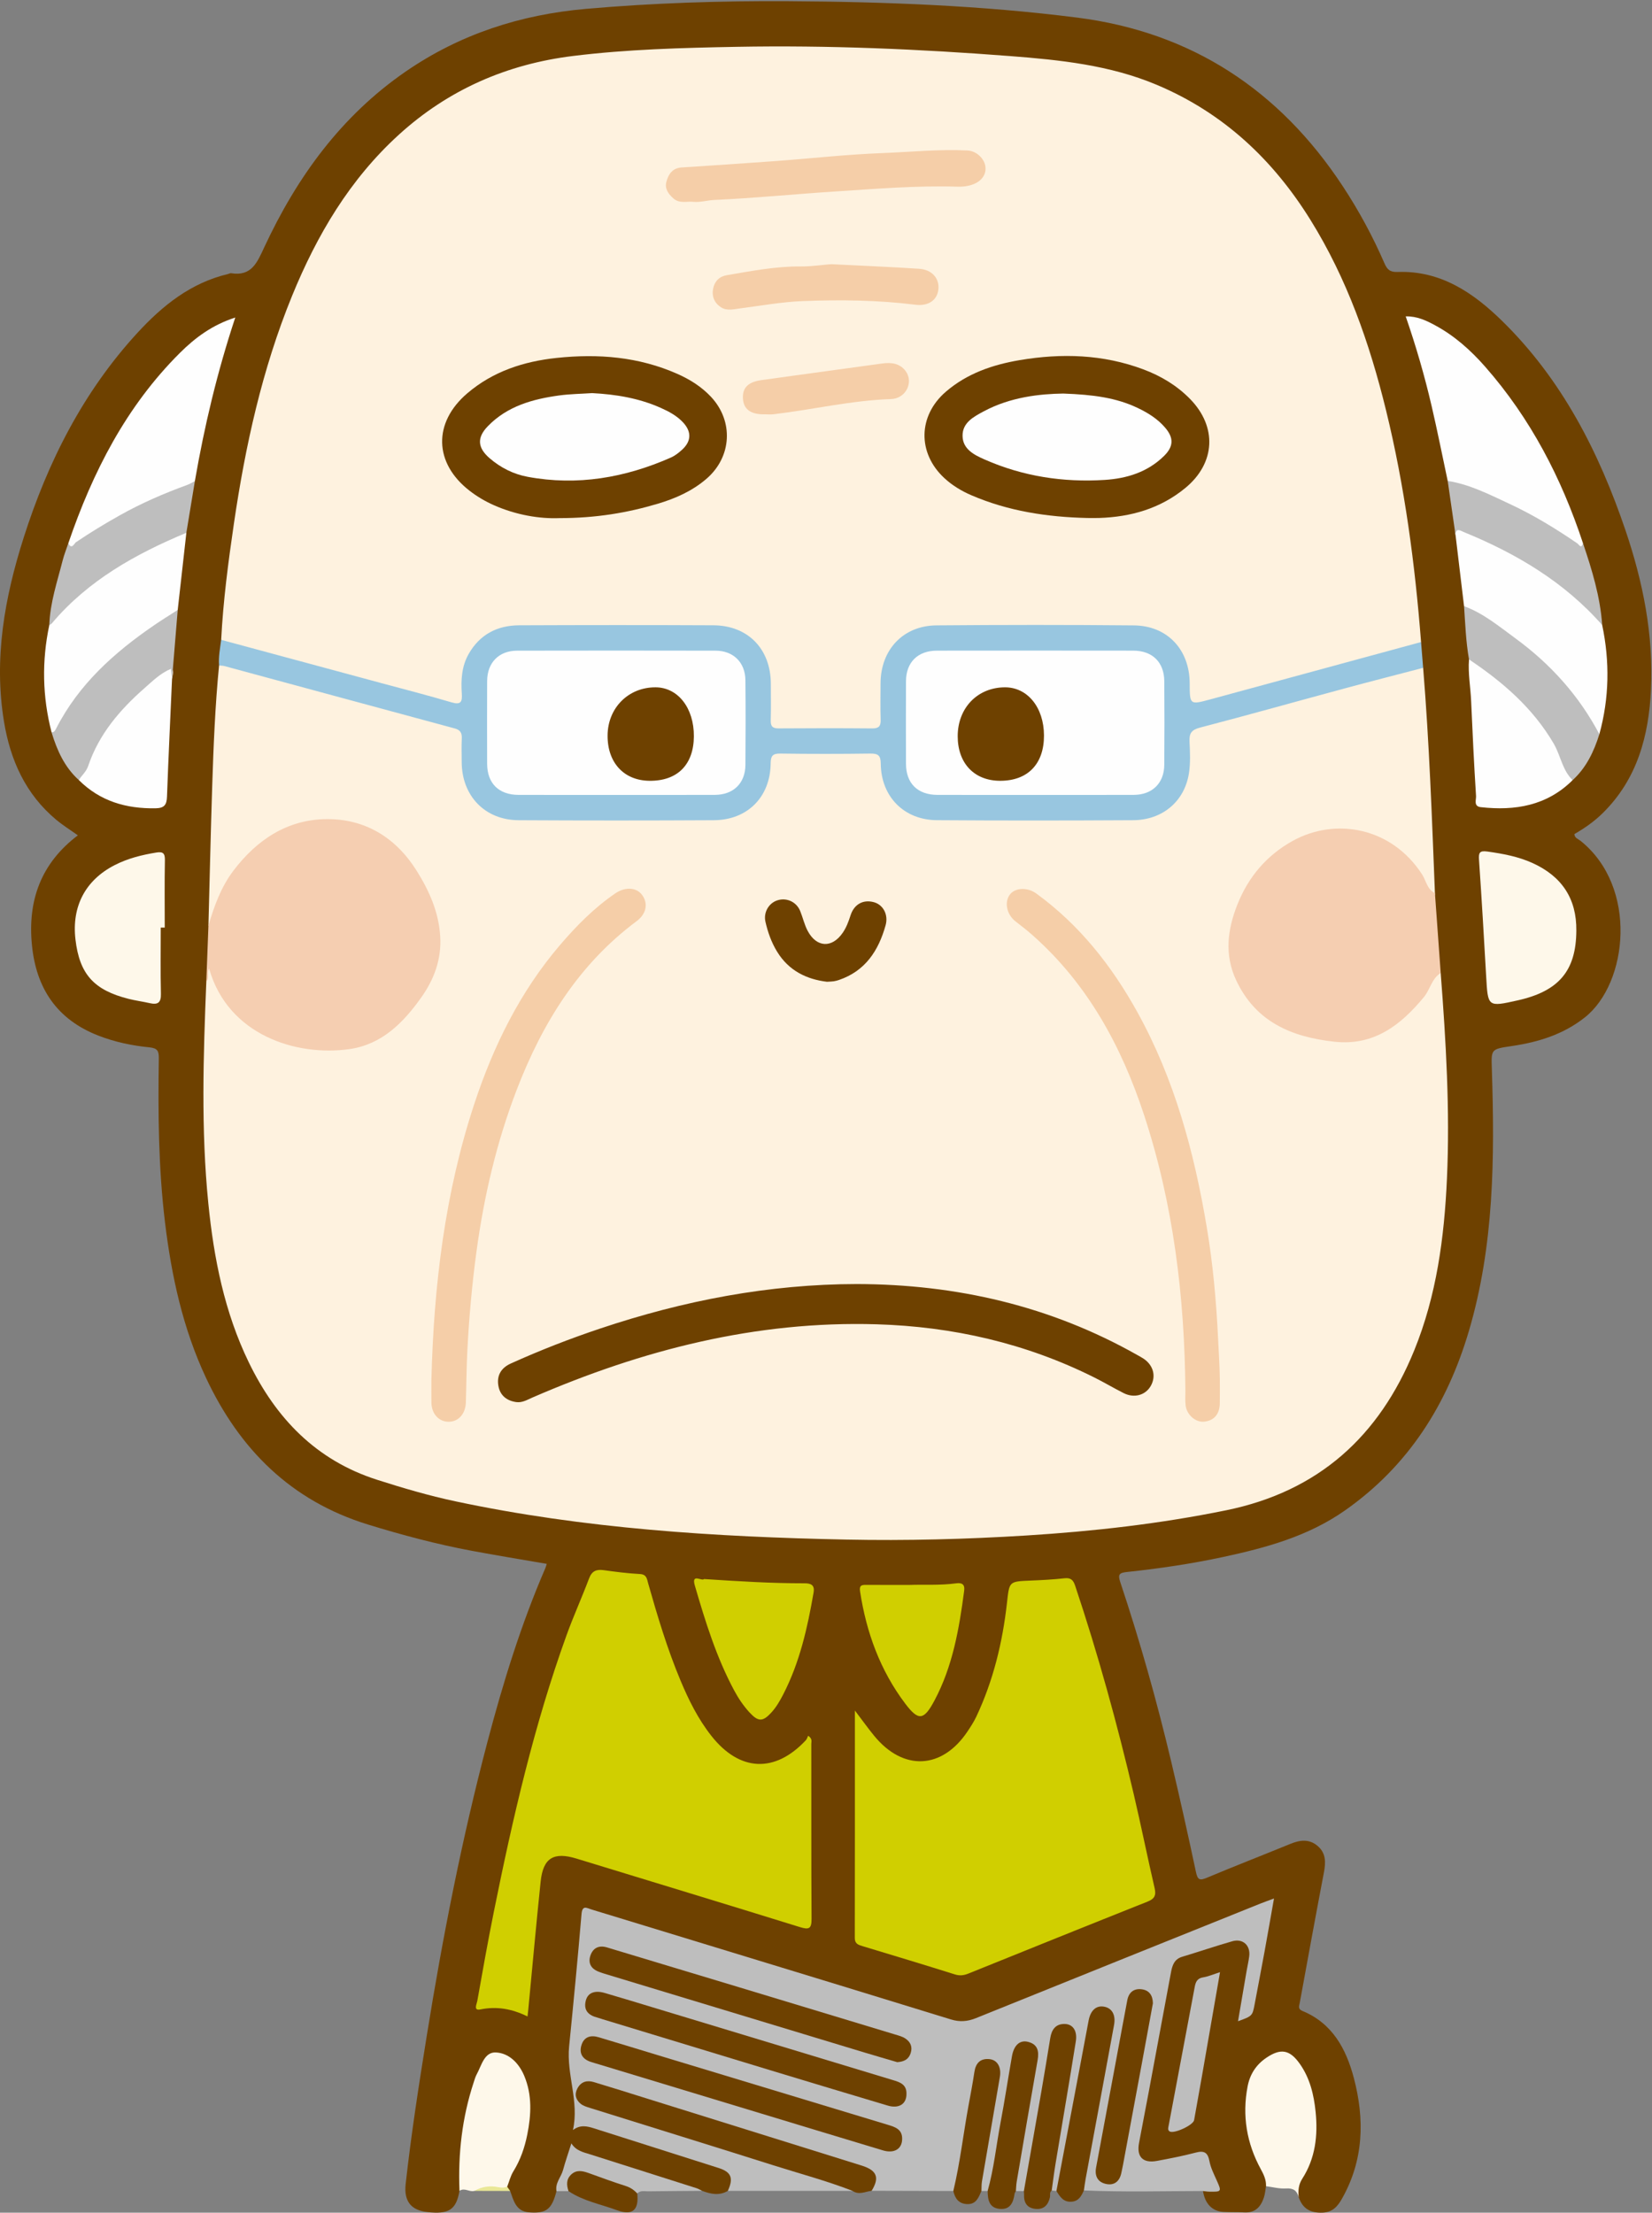
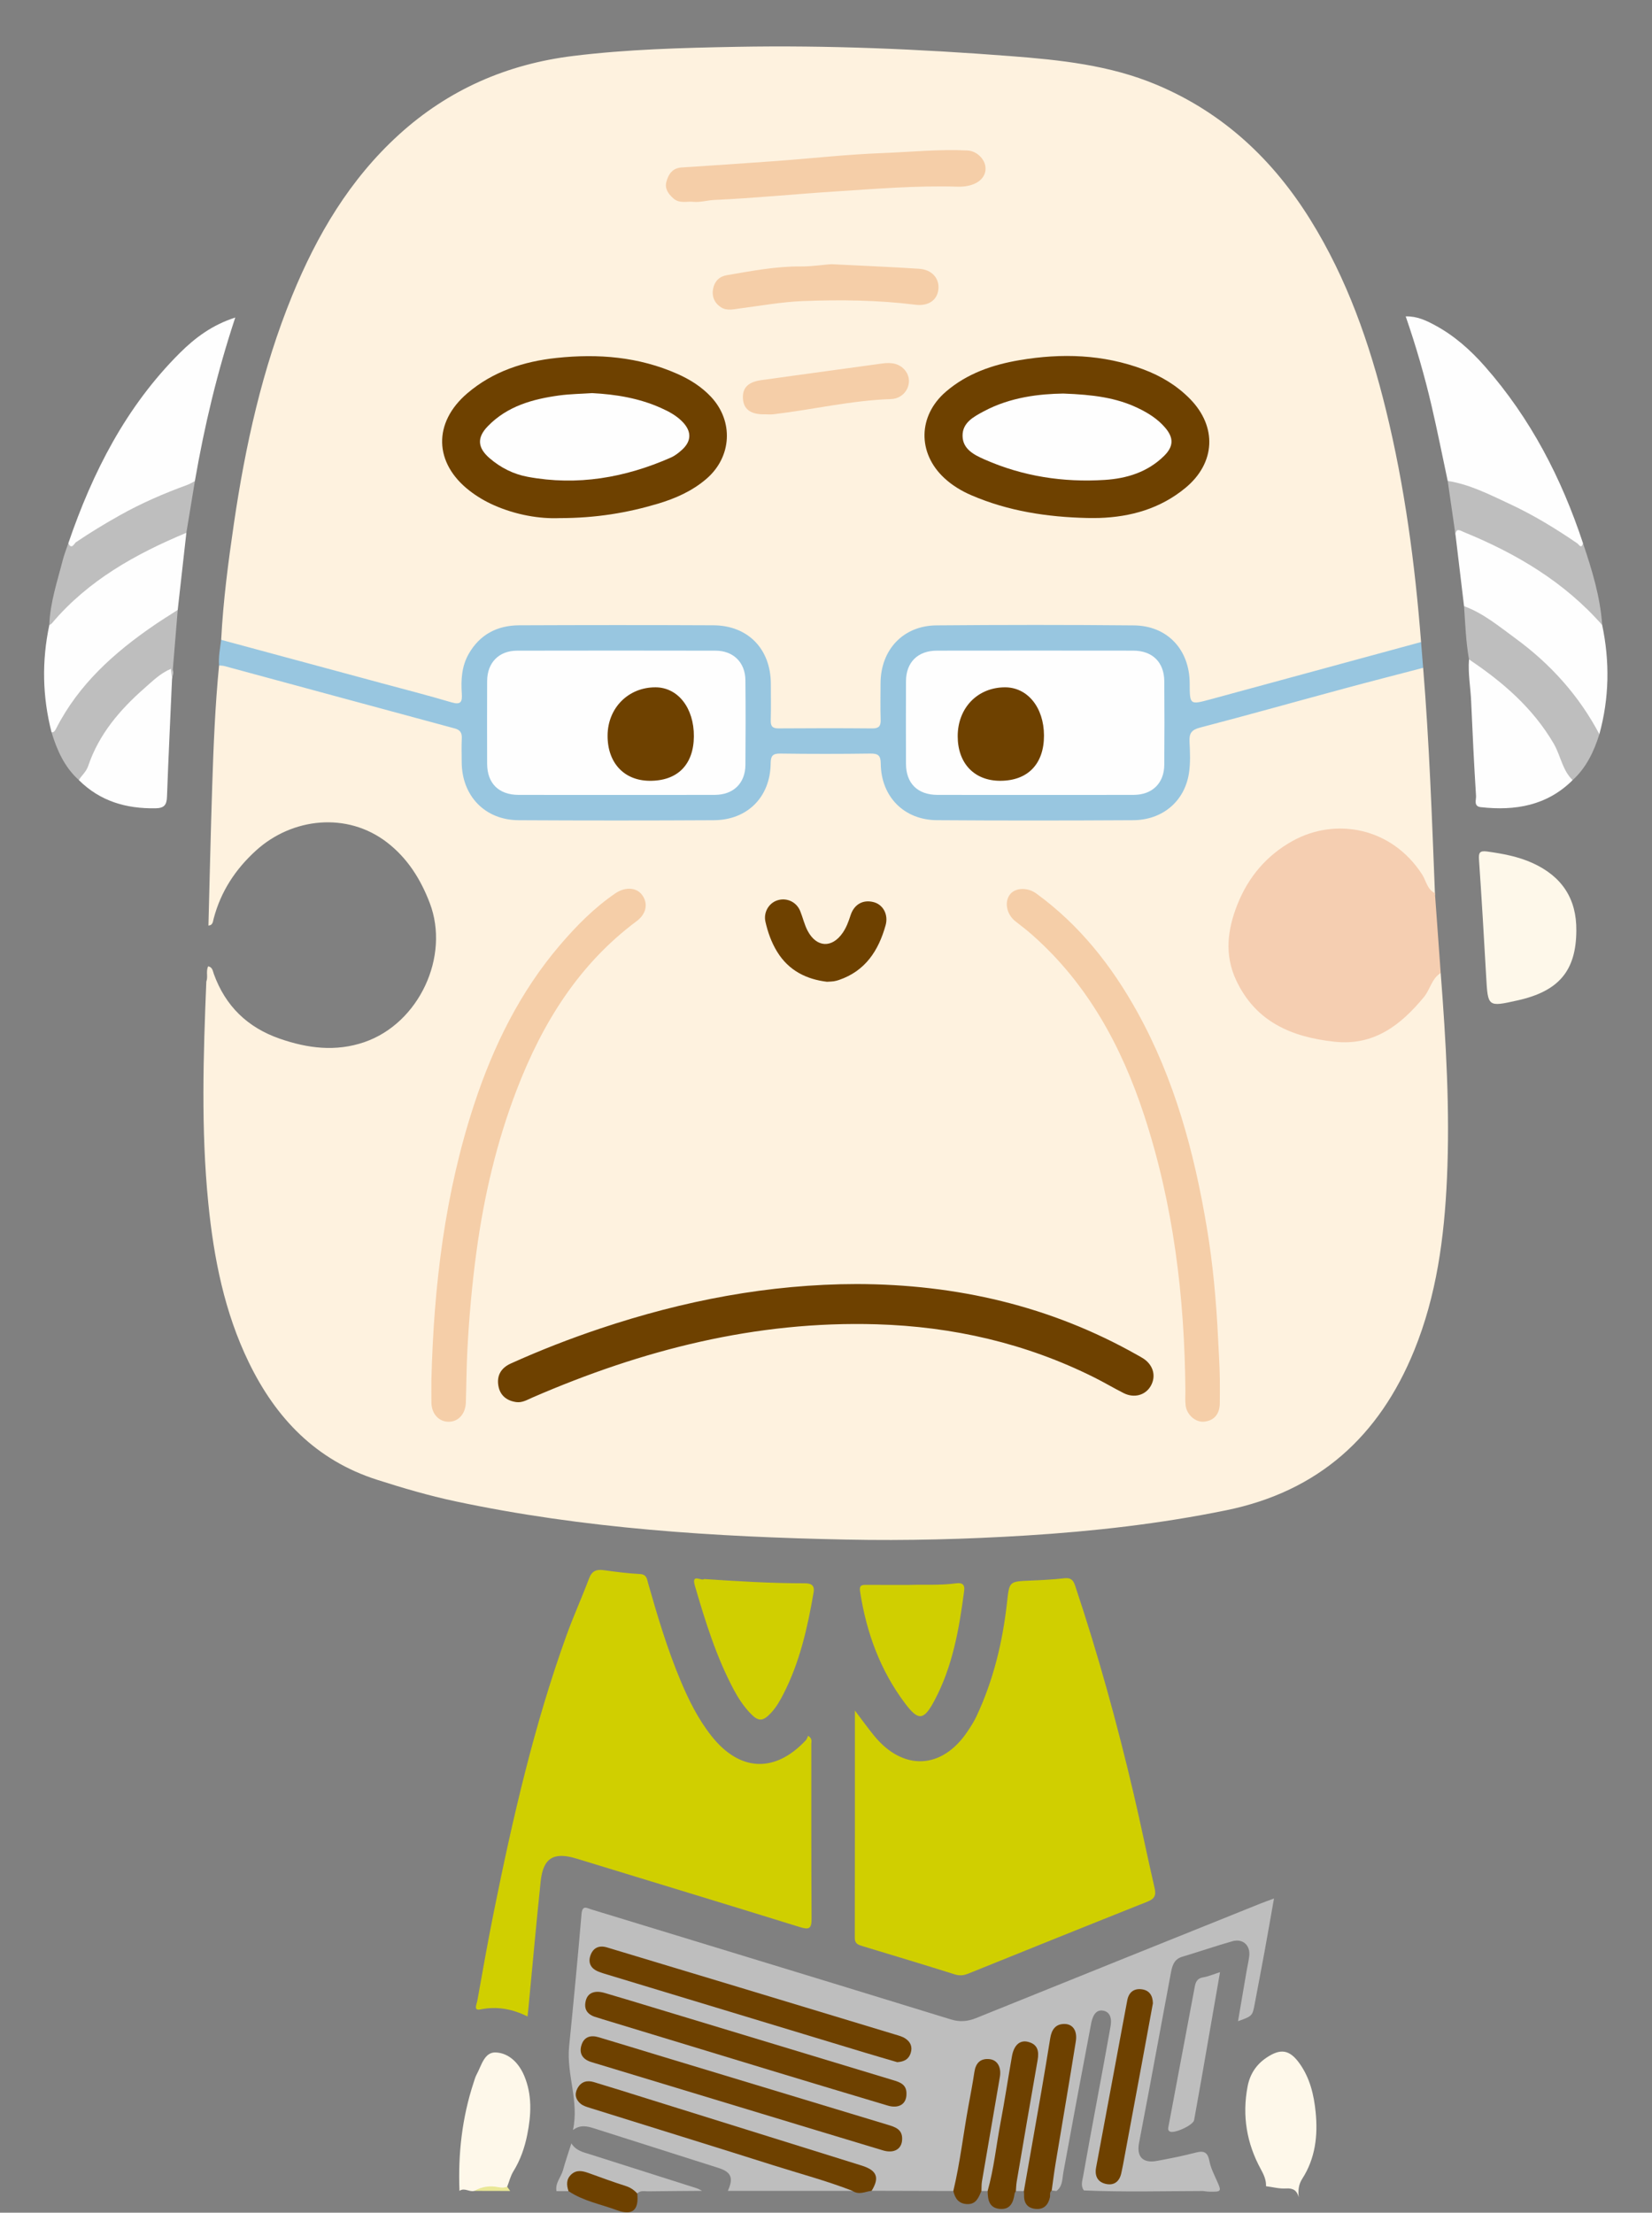
<svg xmlns="http://www.w3.org/2000/svg" version="1.1" x="0" y="0" width="769" height="1030" viewBox="0, 0, 769, 1030">
  <rect x="0" y="0" width="769" height="1030" fill="#808080" stroke="none" />
  <defs>
    <clipPath id="Clip_1">
-       <path d="M-0,1030 L768.71,1030 L768.71,0.54 L-0,0.54 z" />
-     </clipPath>
+       </clipPath>
  </defs>
  <g id="Layer_1">
    <g clip-path="url(#Clip_1)">
      <path d="M589.324,1017.68 C589.007,1019.44 588.895,1021.27 588.333,1022.95 C586.9,1027.24 584.331,1030.16 579.274,1029.88 C576.006,1029.7 572.719,1029.85 569.454,1029.65 C564.234,1029.32 560.908,1025.82 559.986,1019.92 C560.415,1019.38 560.955,1018.92 561.628,1018.87 C565.572,1018.58 565.583,1016.74 564.294,1013.53 C559.947,1002.7 560.055,1002.65 548.619,1005.34 C545.699,1006.02 542.763,1006.63 539.81,1007.14 C531.724,1008.55 527.545,1004.48 529.011,996.461 C530.928,985.977 532.918,975.507 534.894,965.035 C537.797,949.653 540.718,934.275 543.525,918.876 C544.451,913.794 546.96,910.418 552.01,908.858 C558.692,906.795 565.357,904.672 572.039,902.615 C578.907,900.5 583.651,904.729 582.674,911.83 C581.653,919.256 580.068,926.588 578.878,933.987 C578.698,935.109 578.225,936.257 579.003,937.639 C581.551,937.143 582.209,935.073 582.59,932.999 C585.202,918.75 588.015,904.538 590.443,890.256 C591.124,886.254 590.6,885.989 585.922,887.913 C553.576,901.214 521.016,913.982 488.573,927.041 C477.76,931.394 467.005,935.892 456.185,940.231 C451.172,942.242 446.31,942.587 441.099,940.993 C405.594,930.129 370.092,919.25 334.575,908.421 C315.463,902.593 296.372,896.695 277.253,890.89 C273.374,889.712 272.282,890.817 271.893,894.555 C270.535,907.623 269.541,920.723 268.258,933.797 C267.706,939.423 267.218,945.057 266.595,950.677 C266.042,955.668 265.886,960.643 266.908,965.591 C268.228,971.977 268.83,978.416 268.272,984.923 C268.052,987.486 268.36,989.17 271.624,988.728 C273.961,988.413 276.259,989.204 278.473,989.916 C297.02,995.881 315.655,1001.57 334.147,1007.7 C335.728,1008.23 337.319,1008.77 338.639,1009.83 C342.21,1012.71 342.266,1016.56 338.808,1019.86 C334.821,1022.2 330.84,1021.36 326.859,1019.84 C306.297,1015.29 286.694,1007.63 266.267,1001.47 C264.284,1007.58 262.607,1014.17 259.044,1019.98 C256.856,1028.48 254.33,1030.44 246.329,1029.86 C240.144,1029.41 239.097,1024.4 237.476,1019.9 C236.593,1019.13 235.033,1018.89 235.347,1017.17 C235.654,1013.76 237.385,1010.89 238.87,1007.92 C244.61,996.418 246.769,984.375 244.253,971.64 C243.276,966.697 240.854,962.669 236.823,959.62 C231.716,955.757 228.709,956.304 225.482,961.758 C222.747,966.38 220.885,971.391 219.689,976.582 C216.997,988.266 215.1,1000.073 215.184,1012.12 C215.202,1014.76 215.525,1017.48 213.886,1019.86 C212.356,1028.62 208.979,1030.85 198.914,1029.72 C191.449,1028.89 187.938,1024.77 188.835,1016.67 C191.38,993.678 194.929,970.827 198.603,947.992 C206.031,901.829 215.006,855.988 226.929,810.761 C234.176,783.274 242.546,756.143 253.846,729.997 C254.095,729.422 254.243,728.804 254.512,727.982 C242.757,725.944 231.12,724.056 219.536,721.887 C203.176,718.823 187.122,714.556 171.208,709.645 C135.45,698.61 111.504,674.655 95.931,641.471 C85.151,618.499 79.834,594.051 76.807,569 C73.742,543.644 73.541,518.185 73.93,492.709 C73.982,489.268 73.339,487.915 69.524,487.54 C61.427,486.743 53.449,485.058 45.787,482.079 C26.521,474.587 16.854,460.097 14.868,439.968 C12.824,419.261 18.996,401.9 36.247,388.847 C32.726,386.334 29.275,384.19 26.184,381.613 C11.913,369.713 4.817,353.876 1.866,335.968 C-2.965,306.65 2.12,278.273 10.968,250.445 C22.22,215.057 38.699,182.416 64.059,154.854 C75.684,142.22 88.858,131.656 106.125,127.562 C106.609,127.447 107.114,127.108 107.559,127.181 C117.116,128.745 119.726,122.164 123.004,115.119 C138.195,82.47 158.781,54.015 188.864,33.291 C214.131,15.884 242.343,6.805 272.703,4.136 C304.06,1.38 335.508,0.372 366.973,0.562 C411.936,0.835 456.886,2.523 501.499,8.207 C554.645,14.978 595.588,41.946 624.998,86.599 C632.515,98.013 639.006,109.997 644.44,122.526 C645.712,125.46 647.03,126.728 650.538,126.601 C670.597,125.874 685.786,136.231 699.25,149.416 C727.118,176.708 744.315,210.468 756.679,246.925 C764.801,270.873 769.729,295.471 768.532,320.901 C767.514,342.518 762.163,362.642 746.077,378.491 C742.135,382.374 737.663,385.518 732.871,388.261 C732.967,390.159 734.681,390.558 735.746,391.412 C762.56,412.928 757.835,457.646 737.787,473.564 C727.782,481.509 716.182,485.088 703.876,486.917 C693.813,488.412 694.15,488.27 694.466,498.18 C695.77,539.037 695.505,579.789 683.786,619.505 C673.687,653.731 655.624,682.432 625.954,703.197 C608.912,715.124 589.426,720.454 569.538,724.742 C554.733,727.935 539.747,730.148 524.692,731.751 C521.082,732.136 520.26,732.798 521.484,736.469 C530.635,763.912 538.477,791.741 545.16,819.883 C549.23,837.023 553.055,854.223 556.717,871.454 C557.495,875.113 558.461,875.502 561.816,874.089 C574.678,868.672 587.703,863.643 600.617,858.345 C605.069,856.519 609.332,855.922 613.274,859.225 C617.239,862.547 617.178,866.87 616.285,871.563 C612.429,891.82 608.719,912.106 605.017,932.392 C604.781,933.687 604.035,935.178 606.22,936.075 C620.217,941.818 626.618,953.722 630.201,967.287 C635.285,986.536 634.82,1005.5 624.746,1023.38 C622.758,1026.91 620.467,1029.81 615.61,1029.99 C609.937,1030.2 606.368,1028.11 604.553,1022.83 C603.417,1018.41 604.819,1014.7 606.656,1010.56 C613.833,994.369 613.235,978.148 604.413,962.673 C600.278,955.42 595.325,955.055 588.83,960.368 C583.155,965.01 581.594,971.361 581.219,978.146 C580.598,989.361 582.982,999.931 588.363,1009.85 C589.637,1012.2 592.193,1014.7 589.324,1017.68" fill="#6E4100" />
    </g>
    <path d="M338.808,1019.86 C341.498,1013.93 340.448,1011.1 334.549,1009.21 C315.231,1003.02 295.877,996.945 276.557,990.762 C273.27,989.71 270.116,988.968 266.704,991.53 C269.676,978.197 263.621,965.636 264.923,952.631 C266.979,932.099 268.957,911.559 270.695,890.999 C271.061,886.678 273.133,888.185 275.276,888.839 C296.428,895.292 317.58,901.747 338.729,908.212 C373.39,918.808 408.058,929.378 442.693,940.059 C446.756,941.312 450.416,941.017 454.314,939.441 C498.418,921.617 542.557,903.878 586.69,886.125 C588.53,885.385 590.407,884.735 593.04,883.756 C591.502,892.412 590.096,900.526 588.613,908.625 C587.115,916.804 585.538,924.968 583.999,933.14 C583.012,938.377 582.893,938.508 576.291,940.885 C577.657,932.886 578.957,925.235 580.272,917.587 C580.667,915.293 581.195,913.017 581.5,910.712 C582.176,905.611 578.569,902.241 573.624,903.66 C565.796,905.905 558.08,908.541 550.279,910.886 C546.59,911.995 545.689,914.932 545.094,918.111 C541.638,936.582 538.227,955.061 534.779,973.534 C533.285,981.541 531.751,989.541 530.219,997.541 C528.984,1003.99 532.018,1007.13 538.579,1005.9 C544.625,1004.77 550.679,1003.6 556.622,1002.03 C560.535,1001 562.236,1001.97 562.991,1006.02 C563.56,1009.07 565.043,1011.98 566.329,1014.86 C568.718,1020.21 568.707,1020.31 562.946,1020.22 C561.958,1020.21 560.973,1020.02 559.986,1019.92 C541.506,1019.96 523.023,1020.47 504.547,1019.65 C502.94,1017.48 503.821,1015.16 504.216,1012.91 C508.2,990.303 512.603,967.767 516.619,945.162 C516.91,943.526 517.299,941.89 517.129,940.212 C516.906,938.011 515.835,936.403 513.577,935.962 C511.242,935.505 509.775,936.794 508.869,938.784 C508.105,940.463 507.861,942.299 507.519,944.094 C503.243,966.483 499.071,988.891 494.981,1011.31 C494.432,1014.32 494.703,1017.75 491.76,1019.91 C491.029,1019.83 490.297,1019.75 489.566,1019.68 C487.937,1017.56 488.646,1015.23 489.02,1012.96 C492.236,993.455 495.492,973.953 498.743,954.45 C499.071,952.481 499.445,950.514 499.208,948.508 C498.956,946.378 498.131,944.544 495.792,944.176 C493.474,943.811 492.048,945.304 491.124,947.186 C489.938,949.604 489.686,952.29 489.251,954.908 C485.983,974.577 482.716,994.246 479.381,1013.9 C479,1016.14 479.054,1018.64 476.61,1019.97 C475.369,1019.95 474.128,1019.94 472.887,1019.92 C471.004,1018.06 471.92,1015.86 472.256,1013.8 C474.936,997.399 477.818,981.033 480.686,964.664 C481.145,962.046 481.825,959.44 481.693,956.769 C481.575,954.39 480.356,952.585 477.922,952.128 C475.579,951.688 474.249,953.251 473.295,955.139 C472.534,956.646 472.358,958.315 472.076,959.953 C469.062,977.476 465.901,994.975 462.935,1012.51 C462.488,1015.15 462.839,1018.33 459.744,1019.91 C458.782,1019.91 457.819,1019.91 456.856,1019.91 C454.866,1017.89 455.813,1015.52 456.173,1013.29 C458.51,998.813 460.917,984.351 463.492,969.916 C464.574,963.857 463.446,960.83 460.234,960.25 C457.148,959.693 455.442,962.145 454.274,968.573 C451.503,983.818 449.096,999.126 446.451,1014.39 C446.095,1016.45 446.263,1018.86 443.764,1019.91 C431.089,1019.88 418.413,1019.85 405.738,1019.81 C406.399,1011.81 406.108,1011.09 399.131,1008.91 C359.25,996.502 319.419,983.931 279.504,971.627 C278.074,971.186 276.656,970.663 275.151,970.549 C272.767,970.369 270.799,971.116 269.982,973.525 C269.148,975.988 270.368,977.718 272.451,978.893 C274.347,979.962 276.466,980.483 278.535,981.116 C308.131,990.177 337.625,999.566 367.181,1008.76 C375.602,1011.38 384.028,1013.98 392.428,1016.67 C394.192,1017.23 396.535,1017.19 396.853,1019.85 C377.505,1019.85 358.156,1019.86 338.808,1019.86" fill="#BEBEBE" />
    <path d="M396.853,1019.85 C384.784,1015.16 372.273,1011.83 359.949,1007.93 C331.592,998.953 303.17,990.178 274.785,981.289 C273.215,980.798 271.495,980.303 270.273,979.291 C268.029,977.433 267.293,974.96 268.786,972.161 C270.485,968.976 273.236,968.259 276.414,969.21 C284.69,971.687 292.925,974.303 301.172,976.877 C334.488,987.274 367.806,997.667 401.115,1008.08 C408.237,1010.31 409.528,1013.67 405.738,1019.81 C402.778,1020.19 399.823,1021.91 396.853,1019.85" fill="#6E4100" />
    <path d="M589.324,1017.68 C589.444,1014.75 588.284,1012.29 586.896,1009.75 C580.313,997.677 578.161,984.826 580.747,971.262 C581.822,965.622 584.67,961.148 589.482,957.891 C596.131,953.392 600.34,954.046 605.036,960.686 C609.777,967.391 611.62,975.156 612.42,983.128 C613.518,994.076 612.323,1004.68 606.181,1014.23 C604.466,1016.89 604.203,1019.79 604.553,1022.83 C603.752,1019.75 602.044,1018.5 598.616,1018.73 C595.558,1018.94 592.424,1018.07 589.324,1017.68" fill="#FEF8EA" />
    <path d="M213.886,1019.86 C213.188,1002.64 215.089,985.755 220.502,969.336 C220.916,968.078 221.265,966.767 221.897,965.618 C224.159,961.504 225.423,955.152 230.835,955.417 C236.94,955.716 241.535,960.373 244.013,966.259 C247.773,975.195 247.291,984.445 245.442,993.673 C244.233,999.7 242.256,1005.47 238.964,1010.78 C237.633,1012.93 237.027,1015.53 236.091,1017.92 C235.041,1019.33 233.691,1019.21 232.093,1019.03 C228.315,1018.6 224.53,1018.79 220.837,1019.86 C218.519,1020.56 216.204,1018.18 213.886,1019.86" fill="#FEF8EA" />
-     <path d="M491.76,1019.91 C495.435,1000.486 499.114,981.06 502.785,961.632 C504.112,954.608 505.408,947.577 506.748,940.555 C507.656,935.795 510.293,933.455 513.932,934.105 C517.621,934.764 519.452,937.906 518.585,942.637 C514.214,966.511 509.768,990.371 505.363,1014.24 C505.032,1016.03 504.817,1017.85 504.547,1019.65 C503.382,1022.18 502.232,1024.6 498.876,1024.89 C495.018,1025.22 493.422,1022.58 491.76,1019.91" fill="#6E4100" />
    <path d="M476.61,1019.97 C479.343,1004.41 482.1,988.863 484.798,973.302 C486.219,965.111 487.554,956.905 488.893,948.7 C489.53,944.801 491.388,942.051 495.67,942.159 C499.418,942.254 501.569,945.352 500.79,950.246 C497.76,969.298 494.474,988.31 491.326,1007.34 C490.648,1011.44 490.148,1015.56 489.566,1019.68 C488.448,1020.53 488.974,1021.81 488.727,1022.89 C487.923,1026.4 485.912,1028.57 482.167,1028.26 C478.458,1027.95 476.6,1025.72 476.701,1021.94 C476.718,1021.28 476.643,1020.63 476.61,1019.97" fill="#6E4100" />
    <path d="M459.744,1019.91 C462.677,1009.5 463.734,998.735 465.739,988.148 C467.686,977.863 469.242,967.505 471.058,957.194 C471.965,952.045 474.702,949.546 478.491,950.471 C483.029,951.579 483.745,954.787 483.007,958.975 C479.688,977.8 476.493,996.647 473.283,1015.49 C473.035,1016.95 473.014,1018.45 472.887,1019.92 C472.674,1020.36 472.333,1020.79 472.268,1021.25 C471.684,1025.35 470.203,1028.74 465.277,1028.23 C460.328,1027.73 459.824,1023.87 459.744,1019.91" fill="#6E4100" />
    <path d="M443.764,1019.91 C446.914,1006.83 448.394,993.453 450.825,980.245 C451.788,975.017 452.789,969.792 453.571,964.536 C454.187,960.398 456.314,958.118 460.544,958.521 C464.291,958.878 466.209,962.296 465.433,966.84 C462.665,983.047 459.847,999.245 457.094,1015.45 C456.847,1016.91 456.928,1018.42 456.856,1019.91 C455.522,1022.9 454.452,1026.16 450.218,1026.01 C446.268,1025.87 444.559,1023.38 443.764,1019.91" fill="#6E4100" />
    <g>
      <path d="M259.044,1019.98 C258.342,1016.18 261.185,1013.47 262.088,1010.15 C263.172,1006.18 264.535,1002.28 265.969,997.735 C268.185,1001.25 271.594,1001.87 274.819,1002.89 C291.294,1008.11 307.762,1013.35 324.224,1018.6 C325.141,1018.9 325.982,1019.42 326.859,1019.84 C318.497,1019.91 310.135,1019.95 301.773,1020.07 C300.026,1020.09 298.122,1019.54 296.629,1021.03 C290.018,1018.54 283.342,1016.23 276.664,1013.93 C267.986,1010.93 266.814,1011.44 264.641,1019.97 C262.775,1019.97 260.91,1019.98 259.044,1019.98" fill="#BEBEBE" />
      <path d="M264.641,1019.97 C263.691,1017.13 263.529,1014.38 265.976,1012.16 C268.429,1009.93 271.179,1010.56 273.932,1011.53 C279.717,1013.59 285.469,1015.75 291.318,1017.6 C293.493,1018.29 295.132,1019.46 296.629,1021.03 C297.497,1028.79 294.383,1031.53 287.21,1028.86 C279.633,1026.05 271.508,1024.59 264.641,1019.97" fill="#6E4100" />
    </g>
    <path d="M220.837,1019.86 C224.311,1017.83 228.119,1017.35 231.943,1018.12 C233.466,1018.42 234.725,1018.43 236.09,1017.92 C236.553,1018.58 237.015,1019.24 237.476,1019.9 C231.929,1019.89 226.383,1019.87 220.837,1019.86" fill="#E9E796" />
    <path d="M97.024,430.86 C97.599,409.252 98.077,387.64 98.778,366.036 C99.387,347.26 100.14,328.486 101.973,309.776 C104.186,308.141 106.483,309.098 108.683,309.69 C142.467,318.777 176.191,328.081 209.969,337.19 C214.366,338.375 216.505,340.748 216.295,345.323 C216.189,347.649 216.283,349.987 216.296,352.32 C216.398,370.557 226.17,380.37 244.547,380.462 C263.874,380.559 283.201,380.484 302.528,380.485 C311.358,380.486 320.19,380.372 329.018,380.507 C347.317,380.787 357.374,369.414 357.425,355.069 C357.438,351.397 359.246,349.567 362.959,349.543 C377.121,349.454 391.282,349.49 405.443,349.523 C409.417,349.533 411.067,351.488 411.29,355.337 C411.654,361.606 413.183,367.444 417.696,372.251 C423.098,378.006 429.913,380.35 437.465,380.398 C466.954,380.589 496.446,380.716 525.933,380.375 C542.92,380.178 552.321,370.137 552.321,353.122 C552.321,336.308 551.83,339.23 566.108,335.248 C596.275,326.834 626.555,318.824 656.779,310.617 C658.686,310.1 660.641,309.324 662.471,310.876 C665.328,345.788 666.569,380.784 667.956,415.772 C668.095,417.735 666.95,417.087 666.231,416.478 C664.669,415.153 664.035,413.171 663.054,411.441 C652.095,392.112 634.058,383.617 613.016,388.381 C602.241,390.821 593.757,397.286 586.724,405.624 C578.627,415.224 573.758,426.443 573.336,438.896 C572.801,454.7 580.428,466.961 593.635,475.025 C606.21,482.703 620.196,485.443 634.952,482.655 C640.665,481.576 645.77,479.079 649.983,475.177 C656.327,469.302 662.786,463.472 666.678,455.462 C667.384,454.007 668.068,451.788 670.64,452.939 C673.094,484.814 674.999,516.722 673.549,548.696 C672.309,576.042 668.738,603.041 658.3,628.656 C642.028,668.588 613.829,694.232 570.783,703.036 C540.039,709.324 509.022,712.824 477.786,714.773 C449.872,716.515 421.908,717.249 393.946,716.678 C332.835,715.43 271.949,711.625 211.958,698.861 C199.602,696.232 187.5,692.671 175.467,688.816 C147.152,679.745 128.461,660.254 115.811,634.179 C104.472,610.806 99.533,585.747 96.971,560.149 C93.53,525.775 94.642,491.336 96.045,456.906 C96.92,454.71 95.777,452.286 96.878,449.814 C98.948,450.204 99.047,452.027 99.557,453.437 C104.95,468.331 115.209,478.272 130.113,483.472 C143.139,488.017 156.3,489.719 169.699,485.082 C195.059,476.305 209.553,445.24 200.041,420.332 C195.796,409.217 189.661,399.462 180.171,392.149 C161.56,377.808 136.005,380.65 119.216,395.88 C109.583,404.618 102.787,414.989 99.461,427.607 C99.115,428.92 99.112,430.743 97.024,430.86" fill="#FEF2DF" />
    <path d="M102.957,297.842 C103.882,279.705 106.244,261.719 108.877,243.775 C114.2,207.495 122.032,171.82 135.949,137.744 C147.516,109.423 162.798,83.504 185.713,62.66 C208.761,41.696 236.004,29.854 266.702,26.061 C291.996,22.936 317.471,22.268 342.944,21.795 C385.433,21.006 427.824,22.838 470.173,26.102 C493.447,27.896 516.574,30.28 538.416,39.466 C569.299,52.455 592.474,74.147 609.989,102.327 C627.034,129.751 637.541,159.768 645.178,190.927 C653.877,226.417 658.674,262.497 661.502,298.875 C660.449,300.578 658.723,301.149 656.928,301.637 C624.31,310.514 591.685,319.367 559.057,328.207 C554.081,329.555 552.718,328.454 552.394,323.315 C552.237,320.822 552.421,318.317 552.255,315.823 C551.499,304.445 543.996,295.776 532.9,293.389 C529.791,292.72 526.664,292.402 523.482,292.403 C495.669,292.42 467.857,292.425 440.044,292.402 C435.332,292.398 430.636,292.806 426.331,294.676 C416.458,298.965 411.691,306.842 411.329,317.47 C411.142,322.963 411.408,328.464 411.218,333.956 C411.04,339.115 410.028,340.276 405.04,340.335 C391.219,340.499 377.394,340.501 363.573,340.334 C358.609,340.274 357.593,339.092 357.412,333.938 C357.249,329.278 357.375,324.612 357.359,319.949 C357.3,302.505 347.739,292.764 330.148,292.451 C320.324,292.277 310.496,292.415 300.67,292.414 C282.017,292.412 263.365,292.398 244.712,292.423 C239.331,292.43 233.986,293.012 229.221,295.659 C220.363,300.579 216.63,308.569 216.322,318.408 C215.965,329.791 215.939,329.931 205.049,326.984 C172.9,318.285 140.759,309.56 108.656,300.692 C106.569,300.116 104.426,299.654 102.957,297.842" fill="#FEF2DF" />
    <path d="M397.947,796.251 C401.537,800.973 404.123,804.605 406.944,808.045 C420.493,824.566 438.563,823.683 450.403,805.944 C451.879,803.732 453.347,801.474 454.478,799.077 C462.363,782.354 466.66,764.611 468.72,746.341 C469.867,736.169 469.524,736.185 479.617,735.768 C484.935,735.548 490.263,735.275 495.549,734.686 C498.527,734.354 499.622,735.589 500.488,738.178 C511.154,770.059 520.062,802.433 527.738,835.147 C531.155,849.708 534.101,864.378 537.477,878.949 C538.281,882.42 537.358,883.94 534.078,885.243 C506.252,896.3 478.494,907.526 450.722,918.72 C448.669,919.547 446.796,919.815 444.508,919.093 C430.238,914.594 415.906,910.294 401.586,905.954 C399.616,905.356 397.898,904.889 397.903,902.137 C397.969,867.348 397.947,832.558 397.947,796.251" fill="#D0CF00" />
    <path d="M245.557,938.663 C238.367,935.12 231.264,933.825 223.546,935.404 C220.262,936.076 221.937,932.829 222.169,931.518 C224.638,917.611 227.105,903.699 229.896,889.854 C238.674,846.314 248.606,803.063 263.724,761.193 C266.941,752.284 270.872,743.635 274.209,734.766 C275.524,731.272 277.623,730.434 281.052,730.916 C286.647,731.702 292.272,732.421 297.908,732.715 C301.068,732.88 301.153,735.074 301.705,737.02 C306.065,752.383 310.645,767.671 316.833,782.422 C320.64,791.497 324.997,800.255 331.141,808.05 C344.269,824.704 360.673,825.514 375.102,810.092 C375.654,809.503 375.879,808.608 376.189,807.988 C378.273,809.41 377.658,810.688 377.66,811.725 C377.7,838.879 377.604,866.033 377.776,893.186 C377.805,897.801 376.628,898.388 372.363,897.064 C337.755,886.32 303.073,875.814 268.427,865.194 C257.752,861.921 252.827,864.816 251.673,875.826 C249.594,895.667 247.823,915.539 245.92,935.398 C245.829,936.348 245.71,937.295 245.557,938.663" fill="#D0CF00" />
    <path d="M102.957,297.842 C127.643,304.512 152.33,311.178 177.015,317.853 C188.077,320.844 199.186,323.679 210.168,326.941 C214.538,328.239 215.229,326.711 214.965,322.885 C214.525,316.518 214.899,310.171 218.139,304.461 C223.288,295.386 231.441,291.121 241.651,291.079 C271.797,290.954 301.945,290.932 332.092,291.075 C348.208,291.152 358.797,302.158 358.819,318.334 C358.827,323.997 358.933,329.663 358.774,335.322 C358.696,338.124 359.654,339.096 362.491,339.075 C376.98,338.968 391.472,338.954 405.961,339.084 C409.036,339.111 410.048,338.087 409.947,335.056 C409.76,329.399 409.882,323.731 409.897,318.069 C409.94,302.487 420.404,291.245 435.896,291.113 C466.54,290.852 497.191,290.83 527.835,291.123 C543.436,291.272 553.751,302.437 553.796,318.106 C553.824,328.123 553.834,328.16 563.438,325.552 C596.13,316.675 628.815,307.77 661.502,298.875 C661.826,302.876 662.148,306.878 662.471,310.877 C650.273,314.071 638.053,317.188 625.881,320.477 C603.44,326.542 581.059,332.835 558.57,338.71 C554.653,339.734 553.537,341.364 553.717,345.145 C553.953,350.12 554.214,355.216 553.427,360.094 C551.33,373.107 541.08,381.723 527.497,381.802 C497.023,381.98 466.546,382.012 436.073,381.793 C420.788,381.683 410.124,370.781 409.994,355.508 C409.961,351.705 408.814,350.734 405.147,350.785 C391.161,350.98 377.169,350.977 363.184,350.786 C359.586,350.737 358.778,351.979 358.742,355.367 C358.572,371.001 347.967,381.722 332.289,381.809 C301.982,381.978 271.672,381.979 241.365,381.809 C225.719,381.721 214.965,370.454 214.921,354.725 C214.911,351.062 214.785,347.392 214.964,343.737 C215.09,341.166 214.243,339.781 211.671,339.087 C175.922,329.44 140.192,319.726 104.452,310.05 C103.659,309.835 102.8,309.865 101.973,309.778 C101.649,305.745 102.441,301.805 102.957,297.842" fill="#98C6E0" />
-     <path d="M97.024,430.86 C99.695,421.763 102.876,412.908 108.701,405.237 C119.641,390.831 133.865,381.422 152.094,381.3 C170.052,381.181 184.253,389.923 193.893,405.238 C199.771,414.578 204.212,424.51 204.918,435.841 C205.585,446.536 202.083,455.875 196.089,464.327 C187.731,476.111 177.712,486.231 162.649,488.364 C137.925,491.867 106.102,481.835 97.349,450.899 C96.092,452.771 97.796,455.226 96.045,456.906 C96.371,448.224 96.698,439.542 97.024,430.86" fill="#F5CEB1" />
    <path d="M670.64,452.939 C666.439,455.517 665.781,460.553 662.85,464.107 C651.963,477.309 639.485,486.926 621.132,484.917 C601.295,482.745 584.519,475.736 575.418,456.278 C569.839,444.351 571.439,432.534 576.02,421.014 C581.073,408.309 589.532,398.213 601.67,391.474 C621.633,380.39 647.762,385.061 661.977,407.036 C663.877,409.973 664.316,414.014 667.955,415.772 C668.85,428.161 669.745,440.55 670.64,452.939" fill="#F5CEB1" />
    <path d="M673.902,223.877 C671.408,212.19 669.087,200.464 666.375,188.829 C663.134,174.93 659.168,161.221 654.353,147.283 C659.617,147.134 663.885,149.197 667.993,151.41 C677.027,156.277 684.589,163.019 691.325,170.688 C712.482,194.772 726.892,222.61 736.884,252.889 C737.465,256.079 735.667,255.27 734.167,254.382 C731.163,252.605 728.337,250.543 725.382,248.678 C709.99,238.963 693.86,230.815 676.43,225.391 C675.465,225.091 674.564,224.684 673.902,223.877" fill="#FEFEFE" />
    <path d="M31.789,252.929 C43.097,219.854 58.651,189.254 83.744,164.273 C90.866,157.183 98.812,151.257 109.52,147.81 C101.128,173.122 95.14,198.347 90.717,223.942 C89.874,225.746 88.273,226.591 86.525,227.243 C68.518,233.97 51.583,242.736 35.805,253.742 C32.947,255.736 32.573,255.531 31.789,252.929" fill="#FEFEFE" />
    <path d="M681.509,282.176 C680.19,271.157 678.872,260.138 677.554,249.119 C676.69,245.949 677.913,245.105 680.858,246.137 C687.142,248.338 693.169,251.117 699.046,254.233 C713.917,262.117 728.061,271.029 740.104,282.97 C742.487,285.333 744.562,287.831 745.814,290.96 C749.391,307.999 749.122,324.939 744.5,341.766 C742.15,341.729 741.666,339.621 740.87,338.163 C730.255,318.713 714.227,304.531 696.36,292.101 C691.47,288.699 686.202,285.869 681.509,282.176" fill="#FEFEFE" />
    <path d="M86.754,248.012 C85.412,259.98 84.071,271.948 82.729,283.917 C81.95,286.153 79.989,287.108 78.161,288.28 C60.098,299.862 43.735,313.269 31.893,331.521 C30.351,333.899 29.099,336.432 27.652,338.855 C26.897,340.118 26.345,342.258 24.001,340.907 C19.732,324.359 19.409,307.727 22.94,291.013 C25.097,285.558 29.343,281.747 33.656,278.18 C48.275,266.092 64.098,255.892 81.725,248.678 C83.307,248.03 84.856,246.521 86.754,248.012" fill="#FEFEFE" />
    <path d="M733.778,433.234 C733.674,451.878 725.666,461.392 706.468,465.677 C692.538,468.786 692.608,468.782 691.81,454.62 C690.79,436.512 689.725,418.405 688.477,400.311 C688.25,397.013 688.653,395.874 692.346,396.39 C699.626,397.408 706.761,398.717 713.499,401.795 C726.987,407.956 733.955,418.282 733.778,433.234" fill="#FEF8EA" />
    <path d="M327.747,735.043 C343.599,736.088 359.019,737.044 374.482,737.03 C377.355,737.027 379.343,737.699 378.718,741.331 C375.892,757.745 372.26,773.907 364.535,788.852 C363.005,791.811 361.337,794.692 359.078,797.168 C355.109,801.52 352.967,801.569 348.921,797.172 C346.102,794.108 343.773,790.664 341.795,786.981 C333.483,771.508 328.332,754.849 323.447,738.094 C321.716,732.155 326.721,736.22 327.747,735.043" fill="#D0CF00" />
-     <path d="M74.828,431.781 C74.828,442.075 74.662,452.373 74.908,462.661 C75.009,466.886 73.338,467.792 69.657,466.955 C66.423,466.219 63.115,465.789 59.9,464.981 C43.659,460.9 37.011,453.434 35.126,437.321 C33.323,421.908 39.763,409.715 53.321,402.74 C59.452,399.585 66.008,397.956 72.765,396.855 C75.835,396.354 76.821,397.174 76.76,400.403 C76.564,410.86 76.687,421.322 76.687,431.782 C76.067,431.782 75.448,431.781 74.828,431.781" fill="#FEF8EA" />
    <path d="M423.668,737.778 C429.808,737.548 437.473,738.064 445.09,737.042 C447.735,736.688 449.219,737.442 448.814,740.524 C446.485,758.209 443.479,775.717 434.937,791.696 C430.043,800.851 427.532,801.193 421.361,793.01 C409.698,777.544 403.29,759.886 400.359,740.831 C399.926,738.017 401.006,737.742 403.188,737.76 C409.514,737.81 415.84,737.778 423.668,737.778" fill="#D0CF00" />
    <path d="M732.051,363.157 C720.07,375.062 705.293,377.513 689.299,375.736 C685.832,375.35 687.197,372.272 687.09,370.574 C686.159,355.836 685.45,341.084 684.806,326.33 C684.524,319.87 683.309,313.458 683.817,306.96 C685.701,306.348 686.997,307.614 688.298,308.523 C702.536,318.476 715.253,329.955 724.03,345.203 C727.306,350.895 729.444,357.142 732.051,363.157" fill="#FEFEFE" />
    <path d="M732.051,363.157 C727.221,358.464 726.468,351.661 723.232,346.127 C713.548,329.57 699.507,317.447 683.818,306.96 C682.367,298.762 682.078,290.456 681.509,282.176 C690.527,285.471 697.81,291.586 705.398,297.131 C721.738,309.073 734.997,323.794 744.5,341.765 C741.969,349.838 738.438,357.329 732.051,363.157" fill="#BEBEBE" />
    <path d="M80.081,316.111 C79.278,334.359 78.4,352.604 77.735,370.857 C77.597,374.643 76.498,376.193 72.405,376.261 C58.719,376.49 46.559,372.979 36.668,363.096 C41.288,351.341 46.555,339.918 55.174,330.472 C61.007,324.081 67.22,318.043 74.346,313.051 C75.938,311.935 77.626,309.886 79.582,311.047 C81.262,312.044 80.251,314.353 80.081,316.111" fill="#FEFEFE" />
    <path d="M80.081,316.111 C79.921,314.642 79.761,313.172 79.562,311.346 C74.655,313.398 71.012,317.048 67.259,320.34 C55.797,330.391 46.038,341.792 41.055,356.555 C40.163,359.196 38.103,360.902 36.668,363.097 C30.02,357.084 26.541,349.263 24.001,340.906 C25.209,340.921 25.655,340.082 26.13,339.149 C36.61,318.561 53.181,303.741 71.878,290.955 C75.435,288.522 79.109,286.258 82.729,283.917 C81.846,294.648 80.964,305.379 80.081,316.111" fill="#BEBEBE" />
    <path d="M745.814,290.96 C728.167,270.901 705.904,257.709 681.491,247.711 C679.739,246.994 677.712,245.422 677.554,249.12 C676.337,240.705 675.12,232.291 673.902,223.877 C684.255,225.477 693.448,230.274 702.77,234.598 C713.808,239.718 724.179,246.06 734.221,252.935 C734.985,253.458 736.067,255.735 736.884,252.889 C741.083,265.293 744.903,277.785 745.814,290.96" fill="#BEBEBE" />
    <path d="M86.754,248.012 C63.077,257.897 41.005,270.163 24.138,290.167 C23.833,290.529 23.344,290.734 22.94,291.013 C23.297,280.617 26.628,270.83 29.166,260.885 C29.855,258.185 30.905,255.578 31.789,252.928 C33.335,256.084 34.642,252.902 35.323,252.438 C41.887,247.961 48.671,243.871 55.59,239.974 C65.702,234.278 76.301,229.694 87.186,225.721 C88.416,225.272 89.542,224.541 90.717,223.941 C89.396,231.965 88.075,239.988 86.754,248.012" fill="#BEBEBE" />
    <path d="M567.916,918.051 C564.999,934.84 562.228,950.843 559.435,966.842 C558.265,973.547 557.062,980.245 555.849,986.942 C555.424,989.291 546.372,993.47 544.43,992.168 C543.439,991.504 543.831,990.361 544.011,989.404 C548.057,967.871 552.123,946.343 556.162,924.809 C556.587,922.54 557.354,920.904 560.038,920.465 C562.468,920.068 564.794,919.039 567.916,918.051" fill="#BEBEBE" />
    <path d="M419.943,995.799 C419.868,1000.376 416.207,1002.57 410.965,1000.99 C392.18,995.342 373.414,989.634 354.641,983.946 C329.506,976.329 304.372,968.708 279.237,961.09 C277.803,960.655 276.356,960.262 274.937,959.785 C271.161,958.516 269.497,955.857 270.659,952.047 C271.863,948.095 274.968,947.232 278.645,948.326 C288.046,951.123 297.417,954.018 306.803,956.86 C342.282,967.606 377.761,978.349 413.243,989.084 C416.695,990.128 420.091,991.182 419.943,995.799" fill="#6E4100" />
    <path d="M417.667,959.941 C412.97,958.558 407.707,957.045 402.466,955.458 C362.053,943.223 321.643,930.973 281.234,918.723 C280.44,918.482 279.659,918.192 278.879,917.907 C275.105,916.526 273.546,913.771 274.926,910.058 C276.19,906.656 278.916,905.423 282.593,906.537 C302.959,912.706 323.342,918.818 343.713,924.971 C368.06,932.325 392.402,939.695 416.74,947.081 C418.323,947.562 420.009,947.99 421.363,948.877 C423.791,950.467 424.893,952.763 423.902,955.76 C422.998,958.491 421.048,959.704 417.667,959.941" fill="#6E4100" />
    <path d="M421.951,974.753 C421.992,979.426 418.418,981.692 413.216,980.138 C396.016,975.001 378.823,969.839 361.645,964.631 C334.605,956.433 307.578,948.19 280.546,939.965 C279.751,939.723 278.975,939.415 278.17,939.214 C274.06,938.182 271.54,935.928 272.665,931.368 C273.586,927.634 276.815,926.362 281.516,927.732 C288.378,929.732 295.216,931.812 302.057,933.882 C339.758,945.294 377.458,956.711 415.156,968.134 C418.549,969.162 422.109,970.058 421.951,974.753" fill="#6E4100" />
    <path d="M536.669,932.541 C534.943,941.94 533.185,951.574 531.402,961.204 C528.532,976.713 525.648,992.219 522.763,1007.73 C522.52,1009.03 522.24,1010.33 521.954,1011.63 C521.093,1015.54 518.568,1017.49 514.718,1016.6 C510.893,1015.72 509.504,1012.85 510.233,1008.96 C513.289,992.641 516.321,976.321 519.36,960.002 C521.153,950.373 522.919,940.738 524.744,931.116 C525.442,927.435 527.817,925.53 531.49,926.014 C534.91,926.466 536.612,928.813 536.669,932.541" fill="#6E4100" />
    <path d="M398.889,597.722 C445.162,597.839 488.925,607.858 529.426,630.771 C530.438,631.344 531.477,631.883 532.434,632.539 C536.944,635.633 538.226,640.705 535.664,645.172 C533.182,649.498 527.943,650.962 523.057,648.494 C518.459,646.171 514.024,643.524 509.416,641.221 C477.497,625.264 443.549,617.51 407.998,616.455 C351.862,614.788 298.954,628.372 247.879,650.538 C245.457,651.589 243.103,653.069 240.298,652.673 C235.883,652.052 232.815,649.613 232.013,645.196 C231.135,640.358 233.222,636.775 237.747,634.729 C251.38,628.566 265.306,623.15 279.491,618.399 C318.236,605.422 357.904,597.779 398.889,597.722" fill="#6E4100" />
    <path d="M567.827,641.905 C567.827,645.736 567.899,649.568 567.809,653.397 C567.691,658.427 565.005,661.399 560.399,661.792 C556.526,662.123 552.451,658.641 551.903,654.246 C551.616,651.948 551.816,649.59 551.796,647.259 C551.414,603.574 546.219,560.555 532.525,518.929 C522.046,487.078 506.373,458.192 480.874,435.531 C478.272,433.219 475.525,431.062 472.763,428.94 C468.574,425.724 467.349,419.836 470.224,416.266 C472.737,413.145 478.378,413.003 482.383,415.919 C502.509,430.569 517.509,449.576 529.465,471.188 C546.733,502.401 555.869,536.254 561.725,571.129 C564.608,588.295 566.168,605.61 567.009,623.016 C567.313,629.308 567.746,635.599 567.827,641.905" fill="#F5CEA8" />
    <path d="M200.807,642.418 C201.929,598.642 207.036,555.464 220.841,513.692 C229.722,486.82 242.111,461.671 260.593,440.014 C268.234,431.06 276.574,422.595 286.408,415.875 C291.09,412.676 296.333,413.071 298.932,416.647 C301.77,420.552 300.957,425.359 296.343,428.801 C269.424,448.882 252.586,476.089 240.696,506.872 C231.204,531.445 225.268,556.877 221.747,582.943 C219.726,597.9 218.395,612.881 217.584,627.961 C217.137,636.267 217.119,644.556 216.849,652.85 C216.677,658.125 213.459,661.804 208.86,661.824 C204.267,661.843 200.909,658.162 200.818,652.909 C200.758,649.413 200.807,645.915 200.807,642.418" fill="#F5CEA8" />
    <path d="M384.96,457.014 C375.583,455.887 367.18,451.943 361.702,442.948 C359.077,438.638 357.418,433.95 356.309,429.074 C355.328,424.763 357.816,420.442 361.806,419.124 C366.12,417.7 370.735,419.781 372.485,424.083 C373.733,427.15 374.445,430.481 375.994,433.373 C380.155,441.145 387.306,441.425 392.262,434.243 C393.985,431.747 395,428.973 395.922,426.108 C397.595,420.909 401.802,418.612 406.783,419.972 C411.103,421.152 413.631,425.754 412.236,430.746 C408.951,442.508 402.82,451.971 390.583,456.159 C389.8,456.427 388.989,456.646 388.173,456.779 C387.357,456.912 386.518,456.908 384.96,457.014" fill="#6E4100" />
    <path d="M260.374,241.185 C251.336,241.554 240.271,239.791 229.73,235.092 C225.758,233.32 222.052,231.117 218.618,228.465 C201.97,215.61 201.492,196.753 217.554,183.061 C229.512,172.868 243.767,168.242 259.114,166.615 C278.429,164.567 297.32,166.066 315.327,174.048 C321.158,176.633 326.492,179.982 330.897,184.653 C341.564,195.964 340.696,212.603 328.957,222.791 C322.284,228.581 314.387,232.063 306.062,234.53 C291.965,238.707 277.568,241.175 260.374,241.185" fill="#6E4100" />
    <path d="M506.09,241.125 C487.491,240.687 469.338,237.947 452.119,230.518 C447.512,228.53 443.237,225.945 439.545,222.514 C427.02,210.876 427.313,193.53 440.292,182.343 C450.186,173.815 462.118,169.758 474.71,167.636 C494.192,164.353 513.488,164.92 532.226,171.942 C540.41,175.009 547.785,179.414 553.961,185.715 C566.62,198.627 565.836,215.536 551.807,227.119 C540.168,236.729 526.451,240.647 511.586,241.117 C509.756,241.175 507.922,241.125 506.09,241.125" fill="#6E4100" />
    <path d="M322.585,93.933 C319.524,93.674 316.257,94.823 313.499,92.396 C311.108,90.292 309.336,87.844 310.201,84.62 C311.142,81.115 313.003,78.232 317.269,77.955 C331.992,76.996 346.716,76.036 361.43,74.95 C377.788,73.744 394.118,71.89 410.496,71.273 C423.775,70.773 437.049,69.383 450.362,70.053 C454.651,70.269 458.446,73.999 458.744,77.93 C459.041,81.848 456.282,84.965 451.708,86.231 C449.74,86.776 447.795,86.963 445.795,86.901 C426.66,86.31 407.595,87.925 388.544,89.151 C369.855,90.353 351.209,92.237 332.487,93.081 C329.194,93.229 325.951,94.298 322.585,93.933" fill="#F5CEA8" />
    <path d="M387.204,122.996 C402.031,123.747 414.949,124.266 427.845,125.115 C433.881,125.513 437.417,129.676 436.805,134.818 C436.215,139.777 432.131,142.607 426.051,141.847 C408.698,139.679 391.26,139.486 373.851,140.146 C364.135,140.515 354.468,142.279 344.793,143.519 C341.663,143.921 338.438,144.873 335.6,143.031 C332.572,141.067 331.243,137.992 331.957,134.371 C332.634,130.942 334.859,128.688 338.285,128.108 C349.704,126.177 361.113,123.932 372.752,124.038 C378.254,124.087 383.654,123.134 387.204,122.996" fill="#F5CEA8" />
    <path d="M356.09,192.86 C349.487,193.031 346.085,190.533 345.831,185.433 C345.579,180.388 348.359,177.735 354.678,176.907 C359.274,176.304 363.859,175.627 368.45,174.997 C382.554,173.063 396.66,171.149 410.761,169.195 C414.965,168.613 418.921,169.17 421.563,172.731 C425.426,177.938 421.691,185.539 414.763,185.77 C396.288,186.385 378.333,190.69 360.084,192.84 C358.77,192.994 357.422,192.86 356.09,192.86" fill="#F5CEA8" />
    <path d="M286.829,370.033 C271.678,370.033 256.528,370.068 241.378,370.02 C232.155,369.991 226.785,364.646 226.756,355.511 C226.716,342.692 226.706,329.872 226.76,317.053 C226.797,308.474 232.203,302.903 240.709,302.886 C271.508,302.824 302.309,302.824 333.108,302.887 C341.376,302.904 346.906,308.374 346.985,316.634 C347.11,329.785 347.104,342.939 346.991,356.09 C346.918,364.609 341.388,369.978 332.779,370.014 C317.462,370.079 302.145,370.032 286.829,370.033" fill="#FEFEFE" />
    <path d="M481.84,370.033 C466.69,370.033 451.539,370.067 436.389,370.021 C427.14,369.992 421.762,364.671 421.732,355.552 C421.69,342.733 421.682,329.913 421.735,317.094 C421.772,308.299 427.216,302.89 436.137,302.877 C466.604,302.834 497.07,302.835 527.537,302.876 C536.433,302.888 541.91,308.262 541.974,317.091 C542.069,330.077 542.079,343.064 541.969,356.049 C541.896,364.572 536.368,369.976 527.79,370.014 C512.473,370.08 497.156,370.032 481.84,370.033" fill="#FEFEFE" />
    <path d="M275.653,182.997 C286.737,183.571 297.483,185.347 307.662,189.903 C311.48,191.612 315.149,193.576 318.014,196.689 C321.978,200.996 321.83,205.388 317.52,209.339 C315.945,210.783 314.162,212.171 312.227,213.022 C290.907,222.393 268.792,226.262 245.651,221.964 C239.022,220.733 233.077,217.748 227.934,213.321 C222.287,208.46 221.9,203.746 227.072,198.408 C236.115,189.076 247.909,185.779 260.263,184.088 C265.348,183.392 270.52,183.341 275.653,182.997" fill="#FEFEFE" />
    <path d="M494.937,183.199 C508.899,183.701 519.557,185.139 529.518,189.867 C534.366,192.168 538.875,194.98 542.388,199.097 C546.45,203.857 546.326,207.834 541.86,212.238 C534.239,219.752 524.574,222.741 514.278,223.399 C494.94,224.634 476.166,221.755 458.349,213.901 C453.479,211.754 448.142,209.117 448.067,202.895 C447.993,196.714 453.273,193.972 457.967,191.46 C470.482,184.761 484.15,183.364 494.937,183.199" fill="#FEFEFE" />
    <path d="M322.992,342.77 C322.909,356.017 315.288,363.622 302.258,363.46 C290.402,363.313 282.747,355.001 282.829,342.363 C282.913,329.517 292.53,319.878 305.193,319.949 C315.602,320.007 323.075,329.589 322.992,342.77" fill="#6E4100" />
    <path d="M485.969,342.367 C486.006,355.63 478.426,363.469 465.572,363.461 C453.544,363.454 445.816,355.347 445.809,342.732 C445.802,329.567 454.998,320.014 467.74,319.949 C478.292,319.894 485.932,329.291 485.969,342.367" fill="#6E4100" />
  </g>
</svg>